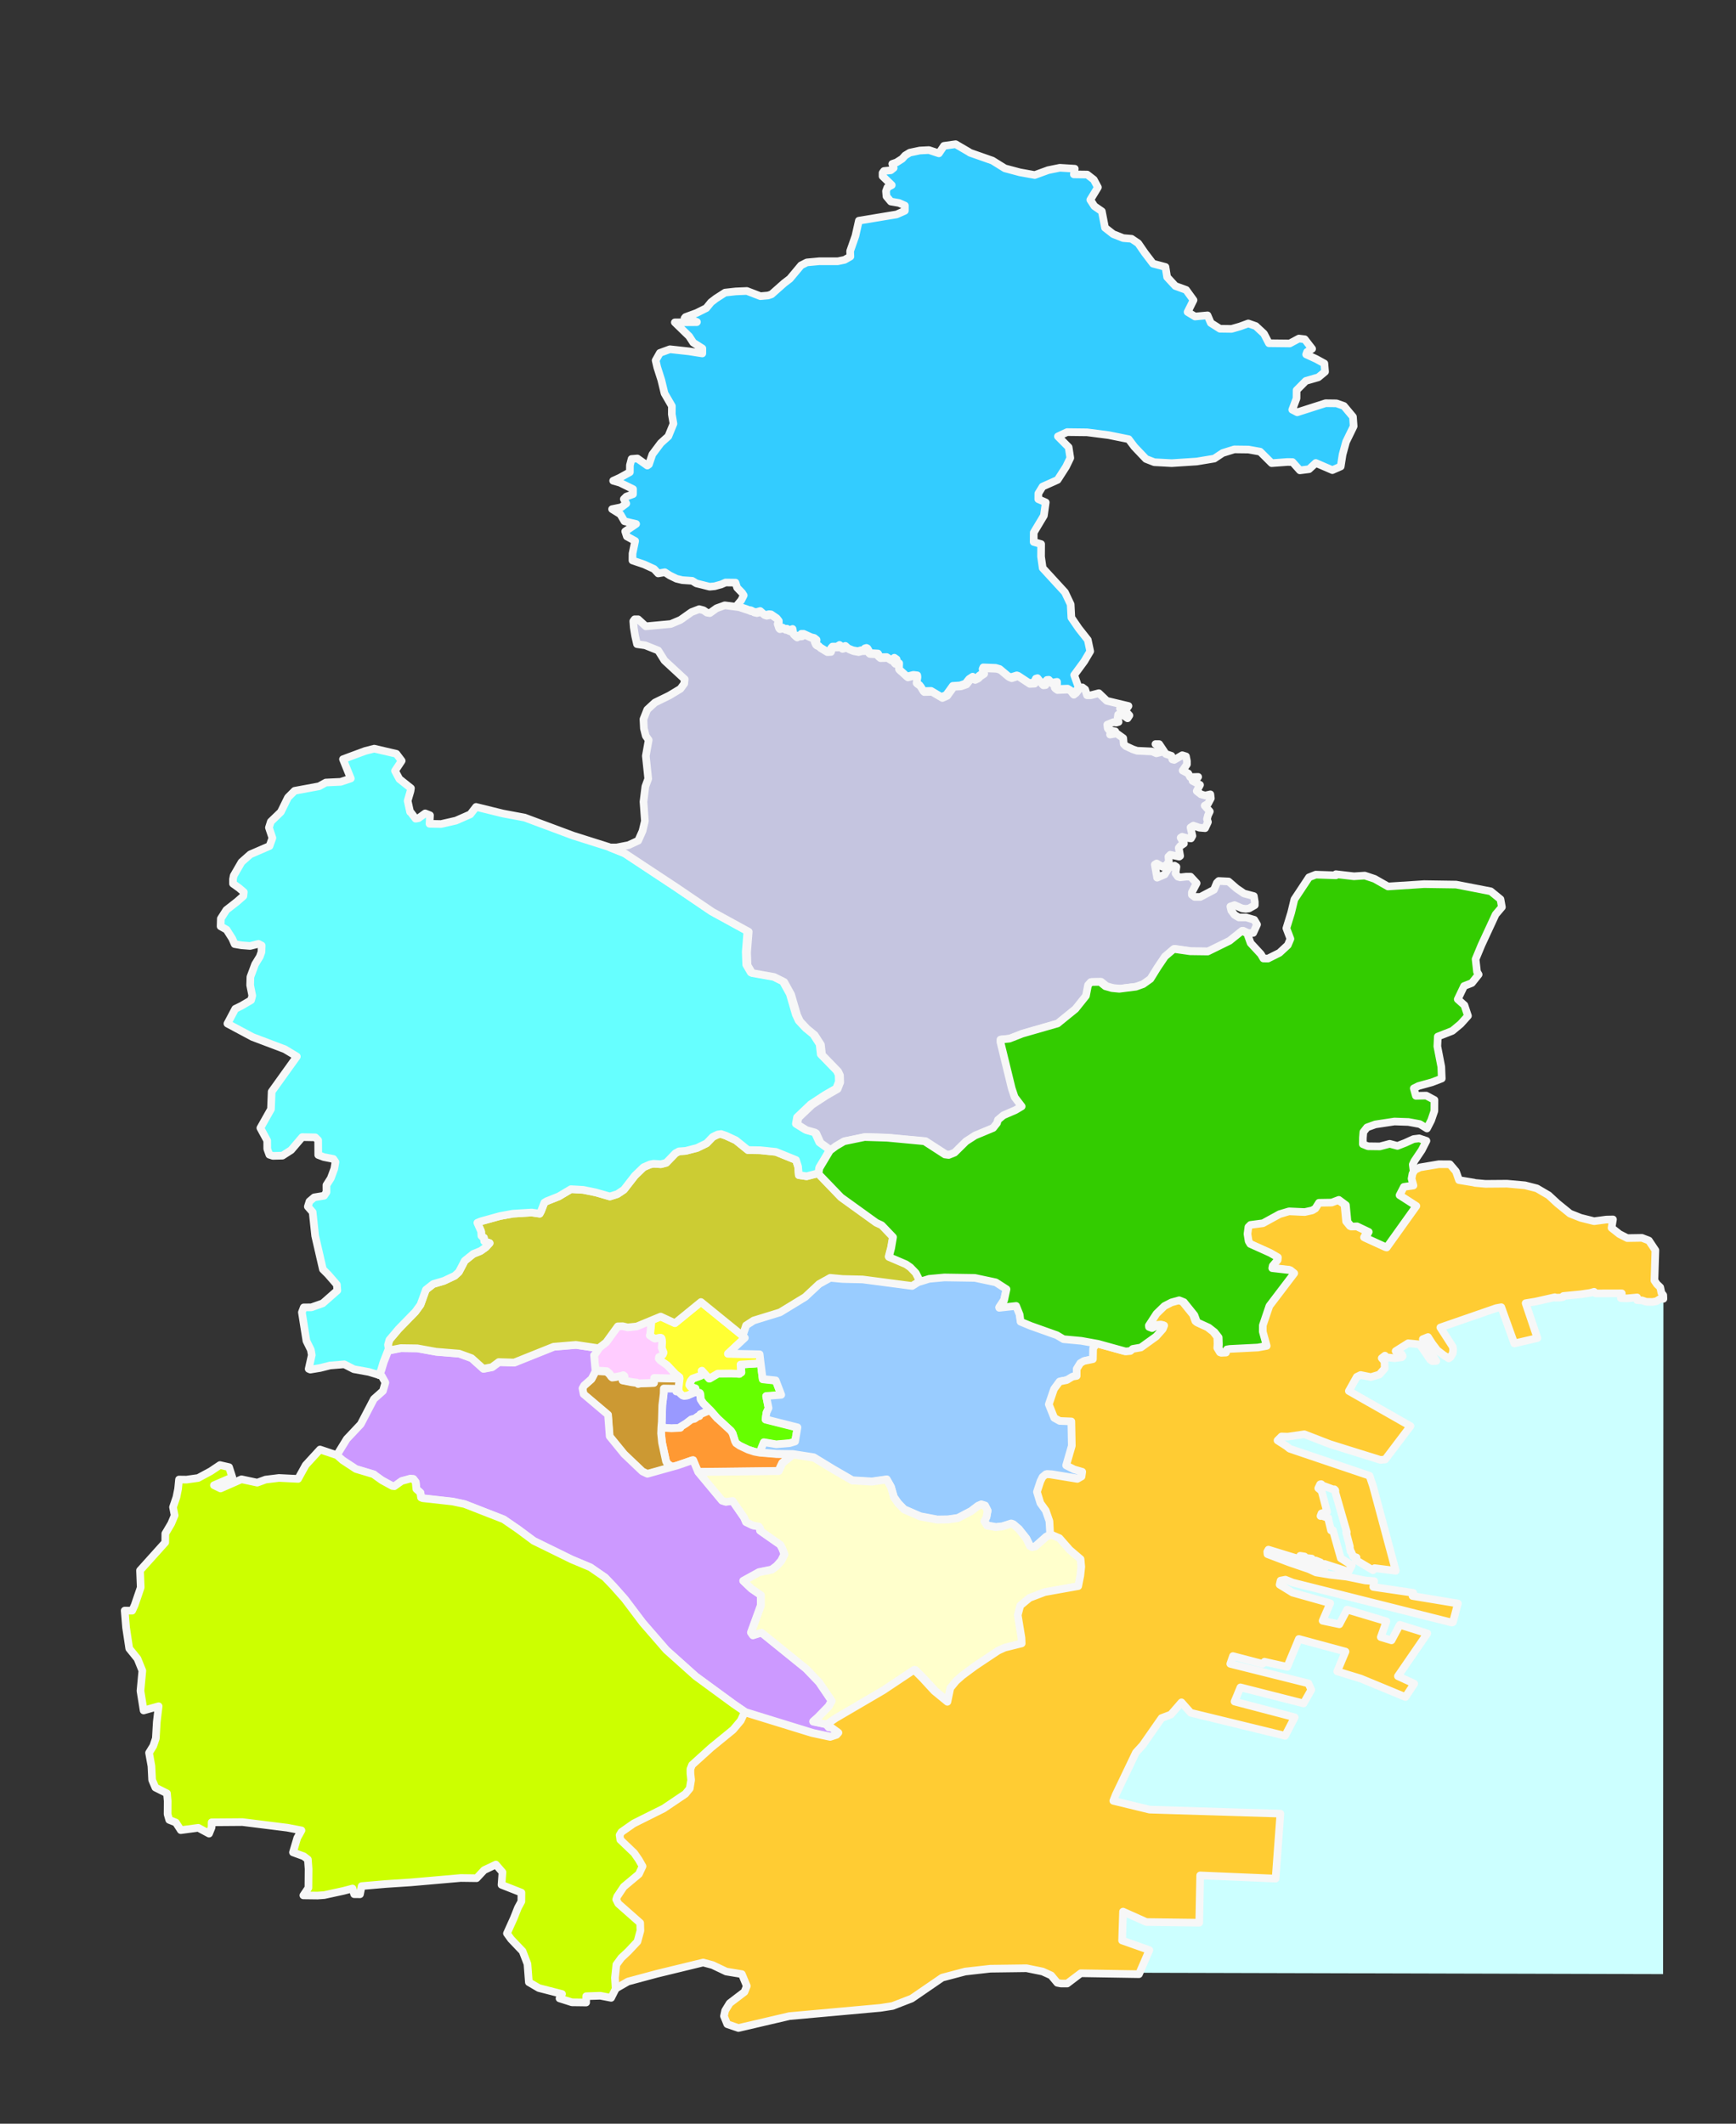
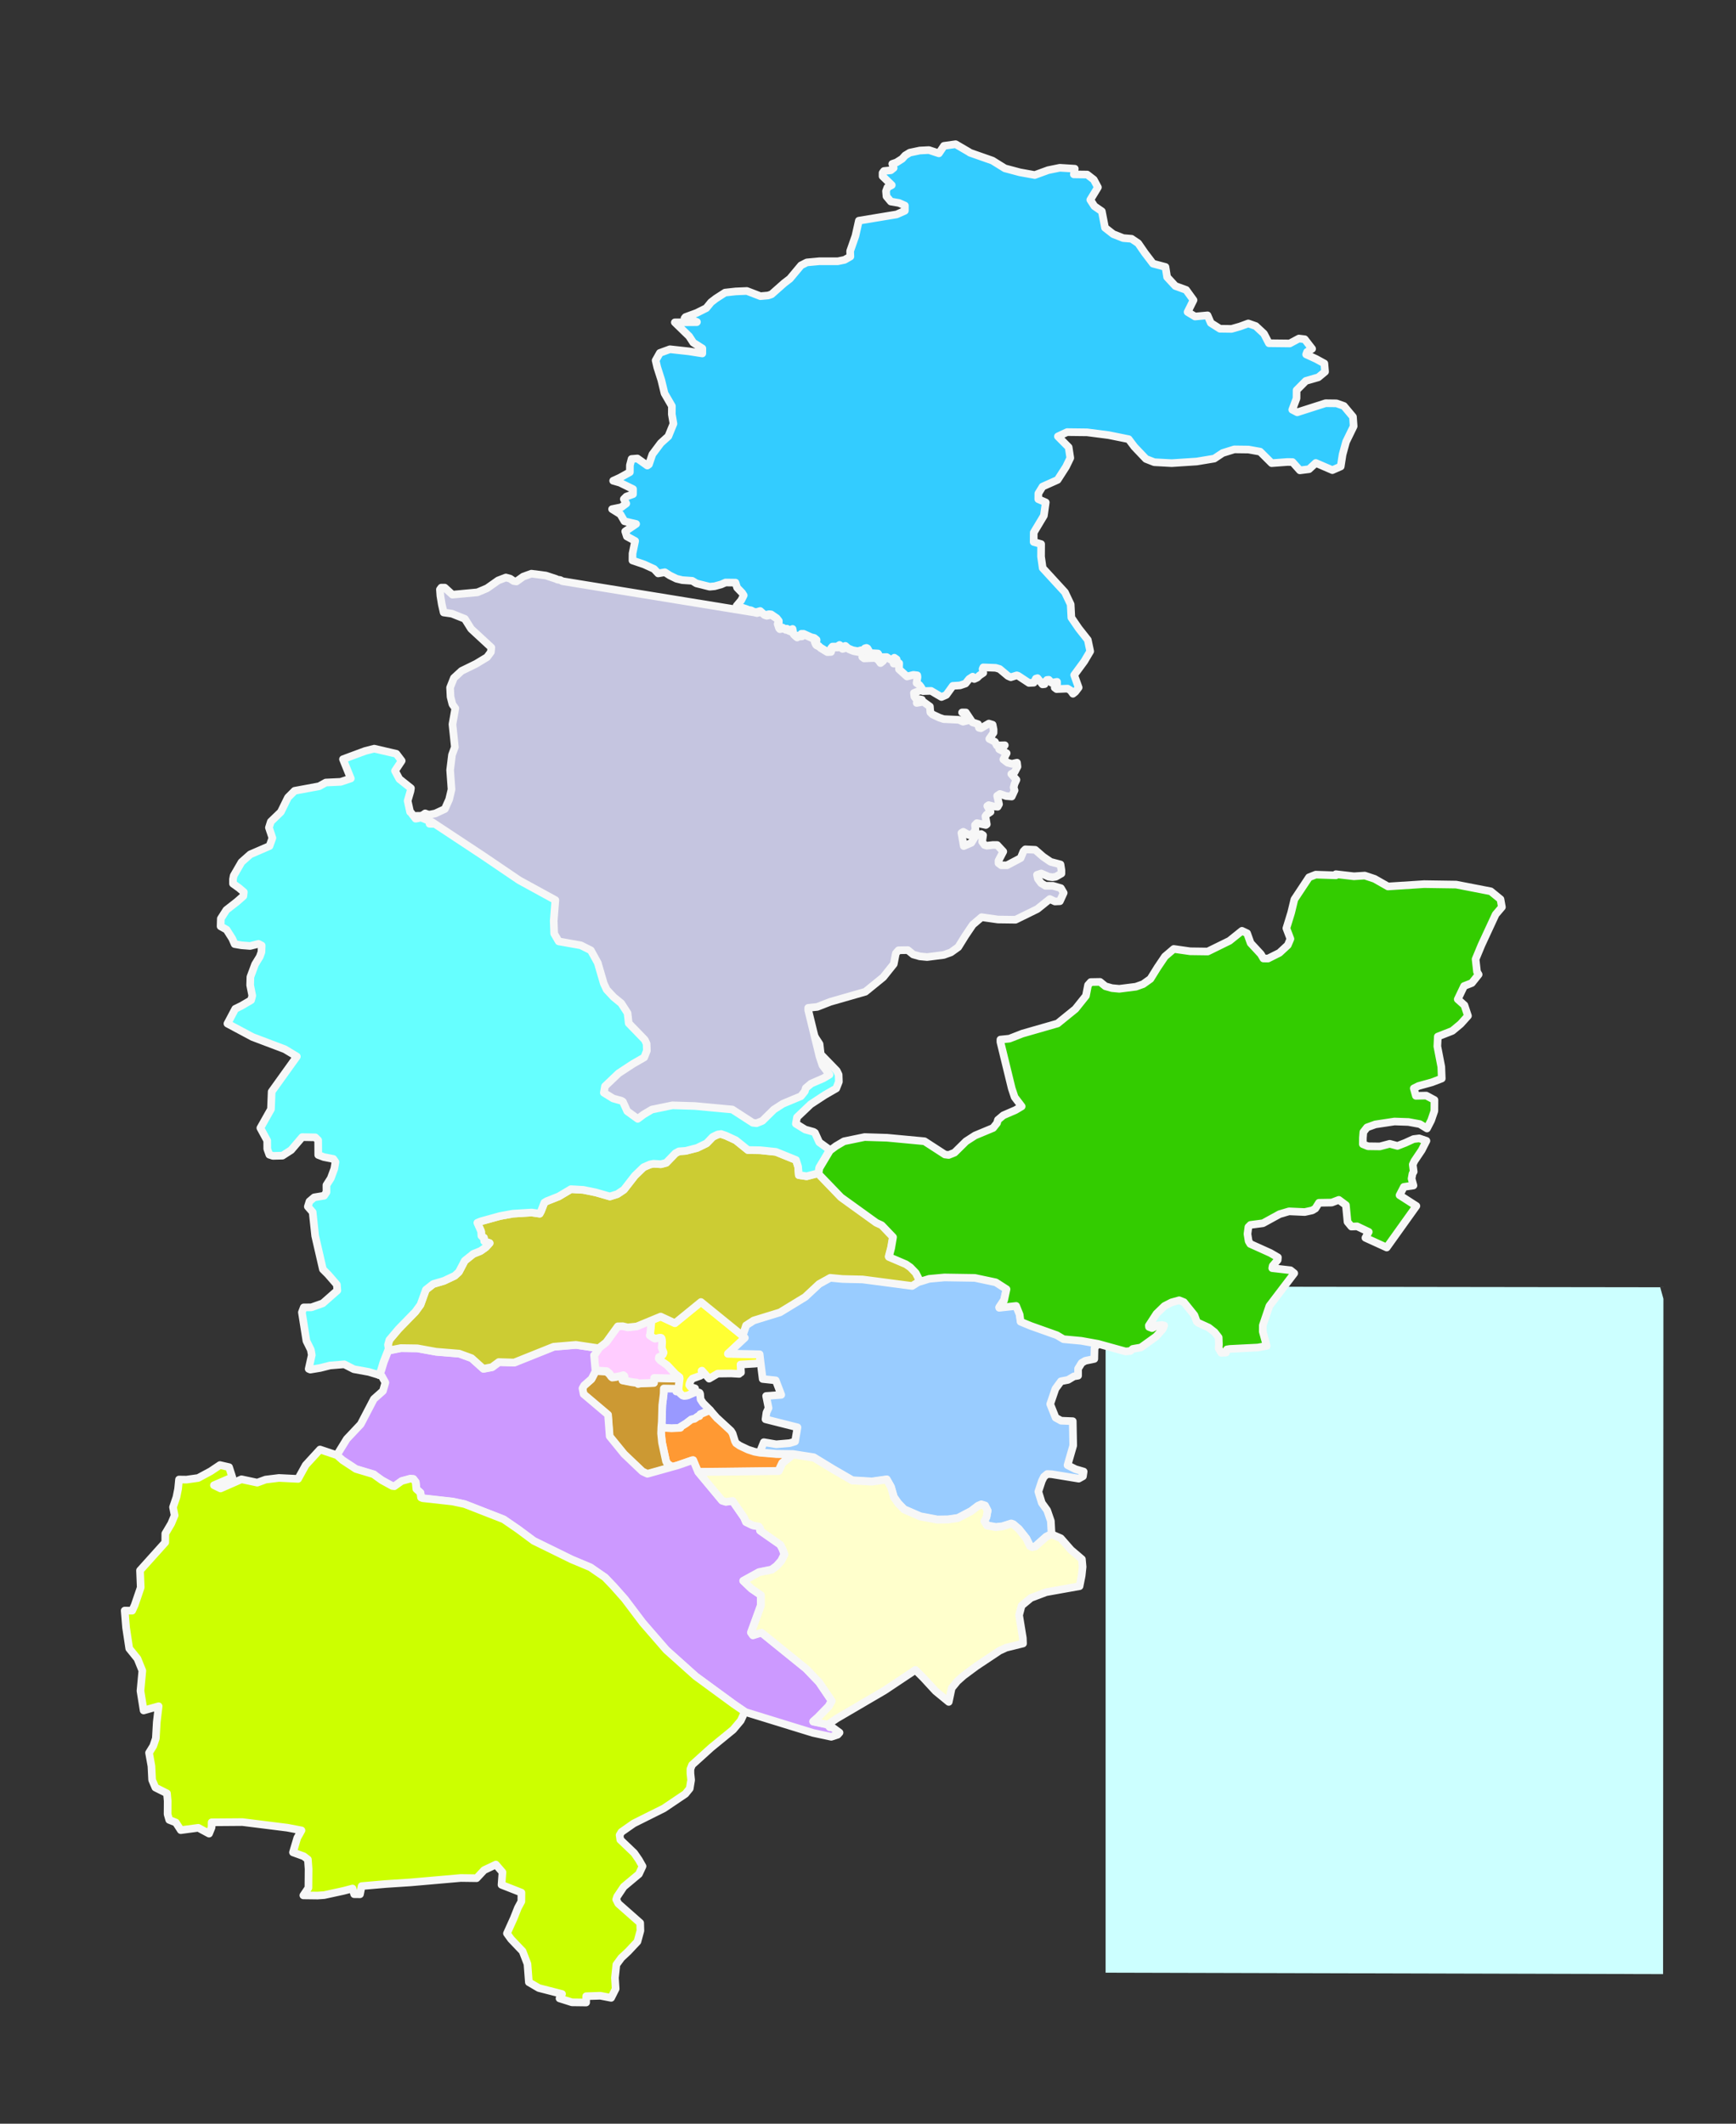
<svg xmlns="http://www.w3.org/2000/svg" xmlns:ns1="http://www.inkscape.org/namespaces/inkscape" xmlns:ns2="http://sodipodi.sourceforge.net/DTD/sodipodi-0.dtd" width="226.605mm" height="277.235mm" viewBox="0 0 226.605 277.235" version="1.1" id="svg6414" ns1:version="0.92.4 (5da689c313, 2019-01-14)" ns2:docname="Tianjin.svg">
  <rect x="0" y="0" width="226.605" height="277.235" fill="#333333" stroke="none" />
  <defs id="defs6408" />
  <ns2:namedview id="base" pagecolor="#ffffff" bordercolor="#666666" borderopacity="1.0" ns1:pageopacity="0.0" ns1:pageshadow="2" ns1:zoom="0.5" ns1:cx="417.39307" ns1:cy="338.7414" ns1:document-units="mm" ns1:current-layer="layer1" showgrid="false" fit-margin-top="0" fit-margin-left="0" fit-margin-right="0" fit-margin-bottom="0" ns1:window-width="958" ns1:window-height="1018" ns1:window-x="953" ns1:window-y="0" ns1:window-maximized="0" />
  <g ns1:label="Layer 1" ns1:groupmode="layer" id="layer1" transform="translate(4.822,-3.418)">
    <path style="opacity:1;fill:#ccffff;fill-opacity:1;stroke:none;stroke-width:0.101;stroke-miterlimit:10;stroke-dasharray:none;stroke-opacity:1" d="m 139.498,171.366 72.392,0.1 0.417,1.498 -0.042,88.162 -72.768,-0.189 z" id="rect6995" ns1:connector-curvature="0" ns2:nodetypes="cccccc" />
    <path ns1:connector-curvature="0" d="m 83.469,184.839 0.011,0.183 0.329,-0.061 0.122,0.274 0.152,0.152 0.213,0.183 0.213,0.061 0.435,-0.061 0.859,-0.381 0.335,-0.028 0.244,0.023 0.122,0.061 0.061,0.122 0.061,0.725 0.32,0.487 0.926,0.926 -1.27,0.53 -0.122,0.244 -0.183,0.029 -0.451,0.317 -0.426,0.091 -0.7,0.536 -0.731,0.445 0.03,0.091 -0.03,0.02 -1.151,0.061 -0.856,-0.061 -0.152,-0.091 -0.32,-0.061 0.061,-0.713 0.061,-2.126 0.183,-1.507 0.022,-0.697 1.337,0.026 0.274,0.183 z" stroke-miterlimit="10" id="path8930" style="fill:#9999ff;fill-opacity:1;fill-rule:evenodd;stroke:#f7f7f7;stroke-width:1;stroke-linecap:butt;stroke-linejoin:round;stroke-miterlimit:10;stroke-dasharray:none;stroke-opacity:1" />
-     <path ns1:connector-curvature="0" d="m 94.461,181.289 0.274,2.193 1.705,0.183 0.719,1.885 -1.973,0.152 0.317,1.571 -0.274,0.594 -0.122,0.874 4.172,1.054 -0.314,1.848 -0.703,0.213 -1.766,0.152 -1.614,-0.274 -0.536,1.328 -0.664,-0.122 -0.844,-0.274 -1.075,-0.509 -0.478,-0.326 -0.152,-0.274 -0.311,-1.002 -0.213,-0.338 -1.751,-1.614 -0.947,-1.078 -0.926,-0.926 -0.32,-0.487 -0.061,-0.725 -0.061,-0.122 -0.122,-0.061 -0.244,-0.023 -0.335,0.028 0.03,-0.213 0.091,-0.091 0.007,-0.244 -0.579,-0.183 -0.183,-0.244 0.03,-0.183 0.152,-0.362 0.244,-0.305 1.026,-0.365 0.213,-0.152 0.061,-0.122 -0.122,-0.372 0.061,-0.025 0.932,1.048 1.124,-0.661 1.754,-0.023 1.038,0.061 0.03,-0.152 0.213,-0.03 -0.061,-1.038 1.952,-0.122 0.655,-0.152 z" stroke-miterlimit="10" id="path8934" style="fill:#66ff00;fill-opacity:1;fill-rule:evenodd;stroke:#f7f7f7;stroke-width:1;stroke-linecap:butt;stroke-linejoin:round;stroke-miterlimit:10;stroke-dasharray:none;stroke-opacity:1" />
    <path ns1:connector-curvature="0" d="m 88.836,188.593 1.751,1.614 0.213,0.338 0.311,1.002 0.152,0.274 0.478,0.326 1.075,0.509 0.84,0.274 0.664,0.122 2.199,0.183 2.144,0.03 -1.392,1.118 -0.493,1.048 -10.492,0.122 -0.636,-1.52 -0.152,0.019 -1.906,0.661 -0.664,0.183 -0.597,-0.384 -0.213,-0.39 -0.524,-2.427 -0.122,-1.215 0.03,-0.816 0.32,0.061 0.152,0.091 0.856,0.061 1.151,-0.061 0.03,-0.02 -0.03,-0.091 0.731,-0.445 0.7,-0.536 0.426,-0.091 0.451,-0.317 0.183,-0.029 0.122,-0.244 1.27,-0.53 0.947,1.081 z" stroke-miterlimit="10" id="path8938" style="fill:#ff9933;fill-opacity:1;fill-rule:evenodd;stroke:#f7f7f7;stroke-width:1;stroke-linecap:butt;stroke-linejoin:round;stroke-miterlimit:10;stroke-dasharray:none;stroke-opacity:1" />
    <path ns1:connector-curvature="0" d="m 75.09,183.213 0.152,0.029 0.987,-0.183 0.274,-0.091 0.152,0.122 0.022,0.213 -0.244,0.326 1.242,0.244 0.569,0.061 0.152,0.061 0.061,0.091 0.317,-0.061 1.742,-0.061 0.011,-0.633 2.701,0.061 0.612,-0.152 0.061,0.152 -0.152,1.282 0.03,0.335 -0.329,0.061 -0.011,-0.183 -0.274,-0.183 -1.337,-0.026 -0.022,0.697 -0.183,1.507 -0.061,2.129 -0.061,0.713 -0.03,0.816 0.122,1.215 0.521,2.427 0.213,0.39 0.597,0.384 -3.261,0.911 -0.652,-0.308 -2.387,-2.275 -1.885,-2.314 -0.213,-2.811 -3.186,-2.695 -0.152,-0.752 0.213,-0.381 0.974,-0.856 0.512,-0.99 -0.007,-0.091 1.471,0.091 0.353,0.311 0.274,0.368 0.122,0.091 z" stroke-miterlimit="10" id="path8942" style="fill:#cc9933;fill-opacity:1;fill-rule:evenodd;stroke:#f7f7f7;stroke-width:1;stroke-linecap:butt;stroke-linejoin:round;stroke-miterlimit:10;stroke-dasharray:none;stroke-opacity:1" />
    <path ns1:connector-curvature="0" d="m 86.687,173.364 5.43,4.411 0.274,0.32 -2.199,2.059 4.13,0.091 0.122,1.032 -0.652,0.152 -1.952,0.122 0.061,1.038 -0.213,0.03 -0.03,0.152 -1.038,-0.061 -1.754,0.023 -1.124,0.661 -0.932,-1.048 -0.061,0.025 0.122,0.371 -0.061,0.122 -0.213,0.152 -1.026,0.365 -0.244,0.305 -0.152,0.365 -0.03,0.183 0.183,0.244 0.579,0.183 -0.007,0.244 -0.091,0.091 -0.03,0.213 -0.859,0.378 -0.435,0.061 -0.213,-0.061 -0.213,-0.183 -0.152,-0.152 -0.122,-0.274 -0.03,-0.335 0.152,-1.282 -0.061,-0.152 -0.533,-0.42 -1.081,-1.142 -0.883,-0.618 -0.213,-0.244 0.03,-0.213 0.326,-0.152 0.183,-0.183 0.091,-0.244 -0.244,-0.615 0.061,-0.777 -0.061,-0.429 -0.061,-0.091 -0.152,-0.021 -0.673,0.122 -0.183,-0.091 -0.499,-0.341 0.061,-0.122 0.183,-1.861 1.2,-0.496 1.864,0.868 3.393,-2.768 z" stroke-miterlimit="10" id="path8946" style="fill:#ffff33;fill-opacity:1;fill-rule:evenodd;stroke:#f7f7f7;stroke-width:1;stroke-linecap:butt;stroke-linejoin:round;stroke-miterlimit:10;stroke-dasharray:none;stroke-opacity:1" />
    <path ns1:connector-curvature="0" d="m 80.23,175.76 -0.183,1.864 -0.061,0.122 0.499,0.341 0.183,0.091 0.673,-0.122 0.152,0.02 0.061,0.091 0.061,0.429 -0.061,0.777 0.244,0.615 -0.091,0.244 -0.183,0.183 -0.326,0.152 -0.03,0.213 0.213,0.244 0.883,0.618 1.081,1.142 0.533,0.42 -0.612,0.152 -2.701,-0.061 -0.011,0.633 -1.742,0.061 -0.317,0.061 -0.061,-0.091 -0.152,-0.061 -0.569,-0.061 -1.242,-0.244 0.244,-0.326 -0.021,-0.213 -0.152,-0.122 -0.274,0.091 -0.987,0.183 -0.152,-0.029 -0.122,-0.091 -0.274,-0.368 -0.353,-0.311 -1.471,-0.091 -0.183,-2.01 0.612,-0.932 0.984,-0.767 1.516,-2.092 0.655,-0.015 0.621,0.152 1.203,-0.122 1.922,-0.795 z" stroke-miterlimit="10" id="path8950" style="fill:#ffccff;fill-opacity:1;fill-rule:evenodd;stroke:#f7f7f7;stroke-width:1;stroke-linecap:butt;stroke-linejoin:round;stroke-miterlimit:10;stroke-dasharray:none;stroke-opacity:1" />
    <path ns1:connector-curvature="0" d="m 125.159,170.725 1.404,0.901 -0.32,1.471 -0.633,0.953 2.211,-0.244 0.457,1.136 0.122,0.926 1.331,0.548 3.399,1.209 0.874,0.521 2.314,0.213 2.189,0.393 -0.457,0.655 -0.03,1.41 -1.182,0.244 -0.466,0.274 -0.466,0.752 -0.003,0.917 -0.548,0.091 -0.758,0.457 -0.932,0.183 -0.719,0.981 -0.682,1.998 0.71,1.772 0.716,0.396 1.516,0.061 0.061,3.181 -0.74,2.561 1.035,0.524 1.066,0.311 -0.091,0.618 -0.548,0.308 -3.531,-0.579 -0.579,-0.026 -0.429,0.356 -0.274,0.545 -0.46,1.398 0.451,1.471 0.697,0.965 0.484,1.401 0.091,1.687 -0.691,0.341 -1.422,1.261 -0.423,0.091 -0.274,-0.152 -0.472,-0.965 -0.981,-1.239 -0.731,-0.621 -0.274,-0.091 -1.145,0.368 -0.859,0.091 -1.142,-0.213 -0.35,-0.569 0.274,-0.521 0.152,-0.84 -0.335,-0.661 -0.493,-0.152 -0.426,0.183 -0.923,0.7 -1.702,0.889 -1.273,0.183 -1.413,0.022 -2.22,-0.417 -2.116,-0.92 -0.773,-0.801 -0.56,-0.801 -0.381,-1.325 -0.554,-0.978 -1.94,0.274 -2.543,-0.152 -2.573,-1.489 -2.479,-1.513 -2.707,-0.42 -2.144,-0.03 -2.199,-0.183 0.536,-1.328 1.614,0.274 1.763,-0.152 0.703,-0.213 0.314,-1.848 -4.172,-1.054 0.122,-0.874 0.274,-0.594 -0.317,-1.571 1.973,-0.152 -0.719,-1.885 -1.705,-0.183 -0.274,-2.193 -0.122,-1.032 -4.131,-0.091 2.199,-2.059 -0.274,-0.32 0.454,-1.352 0.993,-0.646 3.438,-1.06 3.283,-2.004 1.824,-1.702 1.45,-0.804 1.617,0.152 2.61,0.061 6.463,0.847 1.035,-0.646 1.169,-0.365 2.001,-0.183 3.965,0.061 2.735,0.579 z" stroke-miterlimit="10" id="path8954" style="fill:#99ccff;fill-opacity:1;fill-rule:evenodd;stroke:#f7f7f7;stroke-width:1;stroke-linecap:butt;stroke-linejoin:round;stroke-miterlimit:10;stroke-dasharray:none;stroke-opacity:1" />
    <path ns1:connector-curvature="0" d="m 72.72,180.329 0.183,2.01 0.007,0.091 -0.512,0.99 -0.974,0.856 -0.213,0.381 0.152,0.752 3.186,2.695 0.213,2.811 1.885,2.314 2.387,2.275 0.652,0.308 3.261,-0.911 0.664,-0.183 1.906,-0.661 0.152,-0.019 0.636,1.52 3.114,3.743 0.484,0.152 0.877,-0.122 1.513,2.189 0.244,0.579 0.877,0.423 0.786,0.152 0.183,0.274 v 0.274 l 2.628,1.836 0.305,0.588 0.244,0.661 -0.423,0.847 -0.603,0.682 -0.633,0.472 -1.666,0.338 -2.052,1.13 1.057,1.011 1.239,0.85 0.002,1.343 -1.288,3.545 0.244,0.353 1.115,-0.353 5.825,4.713 1.69,1.757 1.657,2.451 -0.393,0.706 -1.386,1.425 -0.633,0.566 1.876,0.39 0.305,0.375 h 0.326 l 0.944,0.691 -0.244,0.274 -0.834,0.274 -2.384,-0.509 -8.871,-2.735 -1.489,-1.02 -4.942,-3.619 -3.826,-3.428 -3.083,-3.55 -2.348,-3.111 -1.443,-1.629 -1.13,-1.182 -1.912,-1.319 -2.436,-1.02 -4.954,-2.43 -2.046,-1.52 -1.885,-1.294 -5.087,-1.985 -1.565,-0.335 -3.911,-0.432 -0.213,-0.091 -0.091,-0.643 -0.524,-0.472 -0.091,-0.914 -0.308,-0.405 -0.39,-0.03 -1.127,0.308 -0.95,0.679 -0.274,-0.03 -1.349,-0.74 -1.102,-0.786 -2.351,-0.703 -1.742,-1.145 -0.731,-0.649 1.309,-2.129 1.827,-1.94 1.714,-3.286 1.185,-1.054 0.317,-1.093 -0.49,-0.883 -0.329,-0.091 0.274,-0.582 0.335,-1.108 0.588,-1.495 1.672,-0.329 2.15,0.03 2.464,0.448 3.003,0.244 1.614,0.588 1.544,1.389 1.121,-0.213 0.892,-0.664 2.016,0.061 5.146,-2.062 2.911,-0.244 2.969,0.442 -0.612,0.932 z" stroke-miterlimit="10" id="path8958" style="fill:#cc99ff;fill-opacity:1;fill-rule:evenodd;stroke:#f7f7f7;stroke-width:1;stroke-linecap:butt;stroke-linejoin:round;stroke-miterlimit:10;stroke-dasharray:none;stroke-opacity:1" />
    <path ns1:connector-curvature="0" d="m 106.44,196.694 2.543,0.152 1.94,-0.274 0.554,0.977 0.381,1.325 0.56,0.801 0.773,0.801 2.116,0.92 2.22,0.417 1.413,-0.023 1.273,-0.183 1.702,-0.889 0.923,-0.7 0.426,-0.183 0.493,0.152 0.335,0.661 -0.152,0.84 -0.274,0.518 0.35,0.569 1.142,0.213 0.859,-0.091 1.145,-0.368 0.274,0.091 0.731,0.621 0.981,1.239 0.472,0.965 0.274,0.152 0.423,-0.091 1.422,-1.261 0.691,-0.341 1.215,0.524 1.334,1.523 1.422,1.212 0.091,1.005 -0.122,1.142 -0.274,1.376 -4.37,0.783 -1.979,0.749 -1.218,1.011 -0.326,1.239 0.484,2.975 0.03,0.725 -2.22,0.551 -0.853,0.393 -3.027,2.019 -1.666,1.236 -0.813,0.725 -0.737,0.904 -0.381,1.797 -1.721,-1.413 -1.577,-1.714 -1.051,-1.051 -4.022,2.68 -6.23,3.648 -1.2,0.819 -1.876,-0.39 0.633,-0.566 1.386,-1.425 0.393,-0.706 -1.657,-2.451 -1.69,-1.757 -5.825,-4.713 -1.115,0.353 -0.244,-0.353 1.288,-3.545 -0.002,-1.343 -1.236,-0.85 -1.057,-1.011 2.052,-1.13 1.666,-0.338 0.633,-0.472 0.603,-0.682 0.423,-0.847 -0.244,-0.661 -0.305,-0.588 -2.628,-1.836 v -0.274 l -0.183,-0.274 -0.786,-0.152 -0.877,-0.423 -0.244,-0.579 -1.513,-2.189 -0.877,0.122 -0.484,-0.152 -3.114,-3.742 10.492,-0.122 0.493,-1.048 1.392,-1.118 2.707,0.423 2.479,1.51 2.573,1.489 z" stroke-miterlimit="10" id="path8962" style="fill:#ffffcc;fill-opacity:1;fill-rule:evenodd;stroke:#f7f7f7;stroke-width:1;stroke-linecap:butt;stroke-linejoin:round;stroke-miterlimit:10;stroke-dasharray:none;stroke-opacity:1" />
    <path ns1:connector-curvature="0" d="m 99.084,154.855 0.274,0.865 0.091,1.105 1.023,0.152 1.523,-0.396 2.945,3.061 4.597,3.313 0.713,0.329 1.483,1.553 -0.244,1.431 -0.305,1.157 2.235,0.956 0.572,0.396 0.71,0.737 0.573,1.13 -1.035,0.646 -6.463,-0.847 -2.61,-0.061 -1.617,-0.152 -1.45,0.804 -1.824,1.702 -3.283,2.004 -3.439,1.06 -0.993,0.646 -0.454,1.352 -5.43,-4.411 -3.393,2.768 -1.864,-0.868 -1.2,0.496 -1.922,0.795 -1.2,0.122 -0.621,-0.152 -0.655,0.015 -1.516,2.092 -0.984,0.767 -2.969,-0.442 -2.911,0.244 -5.146,2.062 -2.016,-0.061 -0.892,0.664 -1.118,0.213 -1.544,-1.389 -1.614,-0.591 -3.003,-0.244 -2.464,-0.448 -2.15,-0.03 -1.672,0.329 0.091,-0.213 -0.091,-0.53 0.183,-0.649 1.197,-1.422 2.186,-2.241 0.676,-0.929 0.703,-1.949 0.956,-0.749 1.401,-0.417 1.404,-0.661 0.542,-0.496 0.77,-1.468 1.111,-0.892 0.959,-0.387 0.679,-0.481 0.499,-0.545 -0.713,-0.244 -0.03,-0.457 -0.152,-0.061 -0.183,-0.183 -0.03,-0.576 -0.499,-1.13 0.432,-0.183 2.537,-0.7 1.672,-0.305 2.448,-0.152 1.054,0.152 0.183,-0.344 0.432,-1.105 0.311,-0.183 1.577,-0.627 1.577,-0.941 1.611,0.091 1.644,0.335 1.83,0.527 0.971,-0.305 0.865,-0.579 1.422,-1.83 1.145,-1.105 0.834,-0.362 0.466,-0.091 0.959,0.061 0.694,-0.183 1.209,-1.252 0.463,-0.244 0.868,-0.061 1.489,-0.384 1.239,-0.603 0.807,-0.84 0.652,-0.311 0.435,-0.061 0.621,0.213 1.303,0.603 1.58,1.276 1.614,0.025 2.046,0.213 2.616,1.063 z" stroke-miterlimit="10" id="path8966" style="fill:#cccc33;fill-opacity:1;fill-rule:evenodd;stroke:#f7f7f7;stroke-width:1;stroke-linecap:butt;stroke-linejoin:round;stroke-miterlimit:10;stroke-dasharray:none;stroke-opacity:1" />
    <path ns1:connector-curvature="0" d="m 48.798,109.469 0.63,0.822 0.378,-0.061 0.874,-0.63 0.627,0.244 -0.061,1.115 1.504,0.03 1.94,-0.442 1.879,-0.825 0.749,-0.968 3.514,0.865 2.823,0.527 6.339,2.363 4.62,1.459 2.007,0.801 6.623,4.377 4.763,3.231 4.728,2.591 -0.213,2.71 0.061,1.669 0.594,1.017 2.878,0.509 1.312,0.655 0.907,1.644 0.783,2.686 0.375,0.798 0.904,0.968 1.002,0.822 0.822,1.27 0.152,1.331 2.092,2.156 0.244,0.509 0.03,0.92 -0.341,0.871 -1.501,0.865 -1.842,1.209 -1.778,1.693 -0.152,0.847 1.218,0.752 1.093,0.305 0.183,0.122 0.56,1.236 1.373,0.993 -1.376,2.302 -0.122,0.746 -1.523,0.396 -1.023,-0.152 -0.091,-1.105 -0.274,-0.865 -2.616,-1.063 -2.046,-0.213 -1.614,-0.025 -1.58,-1.276 -1.303,-0.603 -0.621,-0.213 -0.435,0.061 -0.652,0.314 -0.807,0.84 -1.239,0.603 -1.489,0.384 -0.868,0.061 -0.463,0.244 -1.209,1.252 -0.694,0.183 -0.959,-0.061 -0.466,0.091 -0.834,0.362 -1.145,1.105 -1.422,1.83 -0.865,0.579 -0.971,0.305 -1.83,-0.527 -1.641,-0.335 -1.611,-0.091 -1.577,0.941 -1.577,0.627 -0.311,0.183 -0.429,1.105 -0.183,0.344 -1.054,-0.152 -2.445,0.152 -1.672,0.305 -2.537,0.7 -0.432,0.183 0.499,1.13 0.03,0.576 0.183,0.183 0.152,0.061 0.03,0.457 0.713,0.244 -0.499,0.545 -0.679,0.481 -0.959,0.387 -1.111,0.892 -0.77,1.468 -0.542,0.496 -1.404,0.661 -1.401,0.414 -0.956,0.749 -0.703,1.949 -0.676,0.929 -2.186,2.241 -1.2,1.422 -0.183,0.649 0.091,0.53 -0.091,0.213 -0.588,1.498 -0.335,1.108 -0.274,0.582 -1.3,-0.393 -1.964,-0.356 -1.242,-0.639 -1.858,0.152 -1.288,0.326 -1.288,0.213 -0.213,-0.091 0.402,-1.809 -0.122,-0.682 -0.576,-1.163 -0.591,-3.733 0.244,-0.646 0.981,-0.002 1.495,-0.527 1.906,-1.675 -0.061,-0.761 -1.145,-1.322 -0.679,-0.682 -1.008,-4.374 -0.329,-3.091 -0.627,-0.722 0.213,-0.682 0.618,-0.524 1.291,-0.213 0.311,-0.466 -0.006,-0.923 0.566,-0.886 0.46,-1.245 0.152,-0.883 -0.274,-0.399 -1.245,-0.244 -0.728,-0.274 -0.01,-1.928 -0.378,-0.372 -1.708,-0.03 -1.44,1.69 -1.136,0.728 -1.242,0.03 -0.469,-0.152 -0.274,-0.761 -0.006,-1.084 -0.892,-1.644 1.383,-2.454 0.091,-2.29 3.289,-4.588 -1.571,-0.947 -4.211,-1.593 -3.28,-1.754 1.023,-1.931 0.828,-0.405 1.239,-0.728 0.152,-0.582 -0.274,-1.364 0.03,-1.084 0.612,-1.647 0.618,-1.008 0.213,-0.603 0.03,-0.844 -0.417,-0.213 -1.087,0.274 -1.142,-0.091 -0.883,-0.152 -0.317,-0.722 -0.734,-1.16 -0.783,-0.439 0.03,-1.005 0.719,-1.127 1.395,-1.09 0.825,-0.725 0.061,-0.524 -0.63,-0.536 -0.783,-0.56 -0.003,-0.563 0.091,-0.481 1.026,-1.772 1.136,-1.008 2.518,-1.09 0.375,-1.054 -0.451,-1.352 0.244,-0.777 1.309,-1.264 0.929,-1.891 0.874,-0.874 3.193,-0.591 0.877,-0.487 1.943,-0.091 1.316,-0.439 -1.02,-2.515 0.907,-0.338 1.976,-0.734 1.191,-0.305 2.893,0.67 0.694,0.917 -0.871,1.309 0.569,1.063 1.51,1.206 -0.061,0.387 -0.368,1.258 0.32,1.453 z" stroke-miterlimit="10" id="path8970" style="fill:#66ffff;fill-opacity:1;fill-rule:evenodd;stroke:#f7f7f7;stroke-width:1;stroke-linecap:butt;stroke-linejoin:round;stroke-miterlimit:10;stroke-dasharray:none;stroke-opacity:1" />
-     <path ns1:connector-curvature="0" d="m 93.612,83.365 0.381,0.091 0.536,-0.152 0.46,0.411 0.274,0.091 0.42,-0.091 0.274,0.03 0.725,0.499 0.274,0.353 v 0.213 l -0.152,0.183 0.183,0.56 0.457,-0.091 0.305,0.183 0.274,-0.029 0.061,0.122 0.274,0.122 0.152,-0.122 0.244,-0.091 0.122,0.67 0.359,0.323 0.122,-0.122 0.509,-0.022 0.03,-0.213 h 0.305 l 0.993,0.448 0.387,0.091 0.305,0.244 v 0.122 l -0.244,0.152 0.152,0.344 0.39,0.183 0.122,0.152 0.868,0.53 0.478,-0.022 0.122,-0.368 0.183,-0.213 0.597,3.1e-4 0.329,-0.213 0.091,0.061 0.061,0.244 0.122,0.091 0.244,-0.061 0.091,-0.152 0.152,-0.061 0.359,0.323 0.597,0.244 0.658,0.122 0.448,-0.122 h 0.329 l 0.152,-0.244 0.213,-0.061 0.122,0.061 0.152,0.244 -8.9e-4,0.305 0.061,0.061 1.166,0.061 0.061,0.091 -0.03,0.244 0.183,0.152 0.929,-0.022 0.539,0.347 0.274,0.061 0.183,-0.323 0.305,0.213 -0.274,0.484 0.609,0.025 -0.03,0.783 1.044,0.947 0.837,-0.213 0.505,0.061 0.03,0.244 -0.122,0.761 0.359,0.244 0.213,0.274 0.32,0.539 1.005,-0.028 1.352,0.801 0.627,-0.274 0.853,-1.182 0.95,-0.061 0.71,-0.244 0.466,-0.591 0.466,-0.305 0.061,0.244 0.152,0.061 0.39,-0.183 0.274,-0.274 0.509,-0.344 -0.091,-0.505 0.091,-0.213 1.614,0.061 0.518,0.152 1.105,0.926 0.359,0.152 0.777,-0.244 0.183,0.061 1.401,0.926 0.63,-0.03 0.274,-0.53 0.213,-0.061 0.655,0.81 0.274,-0.03 0.091,-0.305 0.213,-0.244 0.244,-0.023 0.356,0.393 0.719,-0.122 v 0.305 l -0.274,0.213 -0.03,0.244 0.244,0.183 1.437,-0.061 0.393,0.244 0.308,0.429 0.308,-0.244 0.432,-0.569 0.368,-0.152 0.368,0.274 0.244,0.761 0.49,6e-4 1.048,-0.274 1.044,0.999 2.826,0.673 -0.122,0.183 -0.984,0.152 0.984,0.621 0.244,0.274 -0.244,0.378 -0.676,-0.475 -0.554,-0.001 -0.061,0.426 0.122,0.521 -0.308,0.091 -0.368,-0.061 -0.801,0.329 0.061,0.475 0.183,0.244 0.798,0.152 -0.679,0.426 0.862,-0.152 0.859,0.618 0.061,0.758 0.274,0.274 0.92,0.429 0.551,0.183 1.967,0.091 0.551,0.244 0.615,-0.152 -0.061,-0.381 -0.365,-0.429 -0.308,-0.244 0.49,0.002 0.856,1.282 0.737,0.244 0.122,0.475 0.244,0.061 1.048,-0.612 0.49,0.152 0.122,0.618 -0.003,0.426 -0.557,0.804 0.737,0.384 0.244,0.475 1.044,-0.03 -0.183,0.244 -0.554,0.274 0.981,0.527 -0.432,0.804 0.551,0.429 0.551,0.152 0.679,-0.152 0.061,0.521 -0.372,0.71 -0.432,0.244 0.67,0.761 -0.244,0.521 -0.122,0.475 0.122,0.381 -0.372,0.804 -0.737,-0.061 -0.795,-0.274 -0.368,0.244 0.244,1.093 -0.183,0.332 -0.612,-0.061 -0.554,-0.152 -0.183,0.122 0.426,0.761 -0.493,0.332 -0.183,0.244 0.183,1.044 -0.122,0.091 -1.166,-0.244 -0.244,0.244 0.061,0.664 -0.368,0.472 -0.493,0.183 -0.734,-0.429 -0.244,0.152 0.305,1.708 0.984,-0.423 0.557,-0.901 0.737,-0.244 0.244,0.152 -0.122,0.853 0.305,0.426 0.305,0.091 0.801,-0.091 0.551,0.002 0.795,0.856 -0.621,1.185 v 0.332 l 0.365,0.274 0.737,0.003 1.784,-0.941 0.372,-0.898 0.244,-0.244 1.288,0.061 1.038,0.904 0.978,0.667 1.285,0.338 0.122,0.758 -8.9e-4,0.426 -0.74,0.423 -0.429,0.061 -0.49,-0.061 -0.978,-0.432 -0.554,0.183 0.122,0.521 0.426,0.572 0.551,0.335 0.984,0.004 1.038,0.305 0.365,0.618 -0.499,1.09 -0.643,0.03 -0.673,-0.314 -1.629,1.306 -2.844,1.395 -2.293,-0.03 -2.135,-0.305 -1.154,0.984 -0.962,1.425 -0.932,1.501 -0.959,0.685 -0.938,0.335 -2.168,0.274 -0.956,-0.091 -0.859,-0.244 -0.697,-0.569 -1.212,0.02 -0.353,0.393 -0.274,1.404 -1.376,1.721 -2.33,1.894 -4.59,1.319 -1.69,0.661 -1.178,0.122 -8.9e-4,0.305 1.48,6.07 0.378,1.136 0.92,1.209 -0.807,0.481 -1.59,0.688 -0.703,0.591 -0.122,0.42 -0.509,0.639 -2.357,0.981 -1.178,0.761 -1.498,1.477 -0.764,0.305 -0.493,-0.061 -2.668,-1.73 -4.882,-0.454 -2.933,-0.091 -2.686,0.554 -1.06,0.627 -0.78,0.582 -1.373,-0.993 -0.56,-1.236 -0.183,-0.122 -1.093,-0.305 -1.218,-0.752 0.152,-0.847 1.778,-1.693 1.842,-1.209 1.501,-0.865 0.341,-0.871 -0.03,-0.92 -0.244,-0.509 -2.092,-2.156 -0.152,-1.331 -0.822,-1.27 -1.002,-0.822 -0.904,-0.968 -0.375,-0.798 -0.783,-2.686 -0.907,-1.644 -1.312,-0.655 -2.878,-0.509 -0.594,-1.017 -0.061,-1.669 0.213,-2.71 -4.728,-2.588 -4.763,-3.232 -6.623,-4.377 -2.007,-0.801 0.877,-8.9e-4 1.565,-0.305 1.252,-0.582 0.563,-1.258 0.311,-1.306 -0.183,-2.518 0.244,-1.985 0.375,-1.017 -0.314,-2.978 0.372,-2.08 -0.378,-0.533 -0.244,-0.968 -0.061,-1.209 0.499,-1.258 1.002,-0.92 1.882,-0.92 1.443,-0.871 0.499,-0.676 0.061,-0.582 -2.64,-2.442 -0.819,-1.306 -1.696,-0.676 -1.069,-0.152 -0.244,-1.066 -0.183,-1.115 -0.061,-0.822 0.183,-0.244 h 0.442 l 1.008,0.92 3.267,-0.305 1.258,-0.533 1.443,-1.017 1.005,-0.387 0.566,0.152 0.439,0.305 0.378,0.061 0.88,-0.63 1.069,-0.387 1.885,0.244 1.322,0.435 0.183,0.091 0.384,0.061 0.274,0.152 z" stroke-miterlimit="10" id="path8974" style="fill:#c5c5e0;fill-opacity:1;fill-rule:evenodd;stroke:#f7f7f7;stroke-width:1;stroke-linecap:butt;stroke-linejoin:round;stroke-miterlimit:10;stroke-dasharray:none;stroke-opacity:1" />
-     <path ns1:connector-curvature="0" d="m 187.715,157.841 1.37,0.122 2.805,-0.022 2.351,0.213 1.55,0.399 1.541,0.904 1.142,1.057 1.638,1.331 1.398,0.554 1.748,0.439 1.602,-0.213 0.862,-0.019 -0.183,1.102 1.023,0.81 1.026,0.524 1.918,-0.03 0.91,0.353 0.844,1.264 -0.122,3.952 0.314,0.466 0.439,0.42 0.152,0.722 0.244,0.305 0.022,0.472 -0.435,0.018 -0.481,0.305 -0.515,0.091 -0.828,-0.022 -0.533,-0.183 -0.639,-0.03 v -0.356 l -1.309,0.122 -0.816,-0.03 0.122,-0.627 -3.403,0.01 -0.213,-0.213 -0.524,0.152 -1.288,0.183 -2.199,0.213 -0.061,0.152 -0.439,0.061 -0.545,0.011 -0.061,-0.061 -2.518,0.566 -1.3,0.213 1.538,4.555 -3.015,0.7 -1.699,-4.73 -0.67,0.122 -7.288,2.524 1.617,2.512 0.061,0.387 -0.061,0.481 -0.305,0.502 -0.213,0.152 -0.661,-0.417 -0.837,-0.639 -0.661,-0.88 -0.545,-0.85 -0.682,0.274 0.314,0.408 0.03,0.305 1.413,2.138 -0.515,0.022 -0.274,-0.183 -1.361,-2.001 -1.52,-0.152 -1.635,1.026 0.798,0.408 0.122,0.244 -0.122,0.152 -0.941,0.122 -1.099,-0.122 -0.152,-0.213 -0.42,0.326 0.362,0.423 0.022,0.923 -0.691,0.795 -1.111,0.335 -1.34,-0.274 -0.502,0.244 -1.032,1.848 8.042,4.579 -3.295,4.356 -0.615,0.061 -4.663,-1.453 -1.955,-0.615 -3.323,-1.285 -2.156,0.314 -0.828,-0.025 -0.518,0.518 1.148,0.734 0.442,0.353 10.418,3.521 0.451,1.337 2.972,11.073 -2.753,-0.347 -0.213,0.274 -2.275,-1.358 0.122,-0.308 -0.435,-0.152 -0.274,-0.603 -0.061,-0.03 -0.122,-0.548 0.022,-0.091 -0.487,-1.845 0.091,-0.027 -1.547,-5.374 0.061,-0.02 -0.022,-0.091 -0.122,-0.122 -0.03,0.061 -1.428,-0.524 -0.244,-0.061 -0.03,-0.061 0.061,-0.061 -0.061,-0.03 -0.122,0.03 -0.244,0.509 0.429,0.356 0.725,2.719 -0.737,0.213 -0.122,0.344 0.183,-0.03 0.847,0.305 -0.03,0.061 0.372,1.541 0.244,-0.03 1.029,3.658 1.443,0.923 -0.435,0.831 -3.128,-1.011 0.061,0.505 -0.557,-0.091 -0.03,-0.612 -0.612,-0.244 v 0.612 l -0.594,-0.183 0.061,-0.682 -0.524,-0.061 -0.183,0.664 -0.505,-0.213 0.274,-0.664 -0.576,-0.091 -0.213,0.402 -3.926,-1.203 -0.152,0.274 0.03,0.314 2.844,1.081 2.549,0.871 0.941,0.435 1.851,0.305 2.144,0.244 2.421,0.496 1.178,0.091 -0.122,0.758 5.218,0.764 -0.091,0.417 5.92,0.978 -0.643,2.43 -0.152,0.061 -20.775,-5.222 -0.947,-0.381 -0.627,0.122 -0.122,0.533 1.678,1.038 4.922,1.383 -0.99,2.29 2.186,0.46 1.011,-1.918 5.131,1.535 -0.734,2.059 1.398,0.42 1.081,-2.025 3.595,1.118 -3.839,5.585 2.129,0.978 -1.151,1.745 -5.829,-2.409 -3.072,-0.941 1.081,-2.582 -6.092,-1.647 -1.516,3.636 -2.966,-0.664 -0.244,0.274 -3.874,-1.011 -0.35,1.011 10.192,2.549 0.384,0.837 -1.011,1.781 -8.238,-2.095 -0.767,1.851 7.854,2.059 -1.258,2.409 -12.321,-3.003 -1.203,-1.361 -1.383,1.593 -1.215,0.46 -2.47,3.539 -0.88,0.962 -2.637,5.508 -0.314,0.795 4.742,1.148 17.068,0.524 -0.627,8.482 -9.843,-0.42 -0.122,6.178 -6.911,-0.091 -3.036,-1.361 -0.122,3.77 3.56,1.258 -1.361,3.141 -7.596,-0.122 -1.775,1.343 -0.804,-0.002 -0.484,-0.091 -0.804,-0.968 -1.124,-0.509 -2.092,-0.426 -4.723,0.061 -3.277,0.372 -3.009,0.795 -3.977,2.728 -2.503,0.971 -1.556,0.244 -11.914,1.081 -6.651,1.553 -1.45,-0.505 -0.429,-1.051 0.152,-0.716 0.591,-0.968 1.931,-1.471 0.305,-0.77 -0.646,-1.556 -2.04,-0.335 -1.772,-0.844 -1.236,-0.335 -6.064,1.474 -3.757,1.011 -1.724,0.99 -0.091,-1.437 0.183,-1.724 0.643,-0.88 0.904,-0.847 1.206,-1.285 0.387,-1.422 -0.03,-1.014 -2.856,-2.521 -0.274,-0.539 0.122,-0.372 0.859,-1.285 1.985,-1.66 0.472,-1.014 -0.478,-0.844 -0.606,-0.88 -1.818,-1.739 -0.091,-0.609 0.244,-0.405 1.599,-1.118 3.933,-1.964 2.811,-1.894 0.566,-0.697 0.183,-1.118 -0.091,-0.844 -0.002,-0.576 0.213,-0.539 2.506,-2.266 2.856,-2.333 0.996,-1.185 0.536,-1.16 8.871,2.735 2.384,0.509 0.834,-0.274 0.244,-0.274 -0.944,-0.691 h -0.326 l -0.305,-0.375 1.2,-0.819 6.23,-3.648 4.022,-2.68 1.051,1.051 1.577,1.714 1.721,1.413 0.381,-1.797 0.737,-0.904 0.813,-0.725 1.666,-1.236 3.027,-2.019 0.853,-0.39 2.22,-0.551 -0.03,-0.725 -0.484,-2.975 0.326,-1.239 1.218,-1.011 1.979,-0.749 4.37,-0.783 0.274,-1.376 0.122,-1.142 -0.091,-1.005 -1.422,-1.212 -1.334,-1.523 -1.215,-0.524 -0.091,-1.684 -0.484,-1.401 -0.697,-0.965 -0.451,-1.471 0.46,-1.398 0.274,-0.545 0.429,-0.356 0.579,0.025 3.531,0.579 0.548,-0.308 0.091,-0.618 -1.066,-0.311 -1.035,-0.524 0.74,-2.561 -0.061,-3.181 -1.517,-0.061 -0.716,-0.396 -0.71,-1.772 0.682,-1.998 0.719,-0.981 0.932,-0.183 0.758,-0.457 0.548,-0.091 0.003,-0.917 0.466,-0.752 0.466,-0.274 1.182,-0.244 0.03,-1.41 0.457,-0.655 3.603,0.996 0.618,-0.061 0.311,-0.274 1.06,-0.183 1.995,-1.434 0.865,-0.974 0.183,-0.463 -0.274,-0.061 -0.643,0.061 -0.664,0.341 -0.396,-0.152 -0.022,-0.183 0.999,-1.541 1.038,-1.008 0.926,-0.475 0.999,-0.274 0.615,0.244 1.373,1.705 0.305,0.837 0.183,0.152 1.379,0.63 0.764,0.6 0.533,0.688 0.03,0.895 -0.03,0.536 0.341,0.569 0.615,-0.028 0.122,-0.417 0.387,-0.061 3.65,-0.183 1.154,-0.213 -0.512,-1.858 0.004,-0.822 0.853,-2.531 3.246,-4.269 -0.49,-0.393 -2.384,-0.274 0.061,-0.305 0.649,-0.758 0.03,-0.347 -0.978,-0.569 -2.628,-1.185 -0.213,-0.359 -0.152,-0.938 0.122,-0.914 0.274,-0.274 1.626,-0.213 2.165,-1.188 1.236,-0.365 2.049,0.091 0.971,-0.213 0.417,-0.244 0.469,-0.752 1.666,-0.028 0.929,-0.353 0.923,0.685 0.213,2.189 0.505,0.612 0.74,-0.03 1.52,0.725 -0.429,0.773 2.777,1.267 3.873,-5.421 -2.193,-1.41 0.56,-1.084 1.252,-0.183 -0.244,-0.895 0.122,-0.661 0.152,-0.244 1.005,-0.499 2.457,-0.414 1.45,0.008 0.795,0.935 0.393,1.13 1.949,0.323 z" stroke-miterlimit="10" id="path8978" style="fill:#ffcc33;fill-opacity:1;fill-rule:evenodd;stroke:#f7f7f7;stroke-width:1;stroke-linecap:butt;stroke-linejoin:round;stroke-miterlimit:10;stroke-dasharray:none;stroke-opacity:1" />
+     <path ns1:connector-curvature="0" d="m 93.612,83.365 0.381,0.091 0.536,-0.152 0.46,0.411 0.274,0.091 0.42,-0.091 0.274,0.03 0.725,0.499 0.274,0.353 v 0.213 l -0.152,0.183 0.183,0.56 0.457,-0.091 0.305,0.183 0.274,-0.029 0.061,0.122 0.274,0.122 0.152,-0.122 0.244,-0.091 0.122,0.67 0.359,0.323 0.122,-0.122 0.509,-0.022 0.03,-0.213 h 0.305 l 0.993,0.448 0.387,0.091 0.305,0.244 v 0.122 l -0.244,0.152 0.152,0.344 0.39,0.183 0.122,0.152 0.868,0.53 0.478,-0.022 0.122,-0.368 0.183,-0.213 0.597,3.1e-4 0.329,-0.213 0.091,0.061 0.061,0.244 0.122,0.091 0.244,-0.061 0.091,-0.152 0.152,-0.061 0.359,0.323 0.597,0.244 0.658,0.122 0.448,-0.122 h 0.329 v 0.305 l -0.274,0.213 -0.03,0.244 0.244,0.183 1.437,-0.061 0.393,0.244 0.308,0.429 0.308,-0.244 0.432,-0.569 0.368,-0.152 0.368,0.274 0.244,0.761 0.49,6e-4 1.048,-0.274 1.044,0.999 2.826,0.673 -0.122,0.183 -0.984,0.152 0.984,0.621 0.244,0.274 -0.244,0.378 -0.676,-0.475 -0.554,-0.001 -0.061,0.426 0.122,0.521 -0.308,0.091 -0.368,-0.061 -0.801,0.329 0.061,0.475 0.183,0.244 0.798,0.152 -0.679,0.426 0.862,-0.152 0.859,0.618 0.061,0.758 0.274,0.274 0.92,0.429 0.551,0.183 1.967,0.091 0.551,0.244 0.615,-0.152 -0.061,-0.381 -0.365,-0.429 -0.308,-0.244 0.49,0.002 0.856,1.282 0.737,0.244 0.122,0.475 0.244,0.061 1.048,-0.612 0.49,0.152 0.122,0.618 -0.003,0.426 -0.557,0.804 0.737,0.384 0.244,0.475 1.044,-0.03 -0.183,0.244 -0.554,0.274 0.981,0.527 -0.432,0.804 0.551,0.429 0.551,0.152 0.679,-0.152 0.061,0.521 -0.372,0.71 -0.432,0.244 0.67,0.761 -0.244,0.521 -0.122,0.475 0.122,0.381 -0.372,0.804 -0.737,-0.061 -0.795,-0.274 -0.368,0.244 0.244,1.093 -0.183,0.332 -0.612,-0.061 -0.554,-0.152 -0.183,0.122 0.426,0.761 -0.493,0.332 -0.183,0.244 0.183,1.044 -0.122,0.091 -1.166,-0.244 -0.244,0.244 0.061,0.664 -0.368,0.472 -0.493,0.183 -0.734,-0.429 -0.244,0.152 0.305,1.708 0.984,-0.423 0.557,-0.901 0.737,-0.244 0.244,0.152 -0.122,0.853 0.305,0.426 0.305,0.091 0.801,-0.091 0.551,0.002 0.795,0.856 -0.621,1.185 v 0.332 l 0.365,0.274 0.737,0.003 1.784,-0.941 0.372,-0.898 0.244,-0.244 1.288,0.061 1.038,0.904 0.978,0.667 1.285,0.338 0.122,0.758 -8.9e-4,0.426 -0.74,0.423 -0.429,0.061 -0.49,-0.061 -0.978,-0.432 -0.554,0.183 0.122,0.521 0.426,0.572 0.551,0.335 0.984,0.004 1.038,0.305 0.365,0.618 -0.499,1.09 -0.643,0.03 -0.673,-0.314 -1.629,1.306 -2.844,1.395 -2.293,-0.03 -2.135,-0.305 -1.154,0.984 -0.962,1.425 -0.932,1.501 -0.959,0.685 -0.938,0.335 -2.168,0.274 -0.956,-0.091 -0.859,-0.244 -0.697,-0.569 -1.212,0.02 -0.353,0.393 -0.274,1.404 -1.376,1.721 -2.33,1.894 -4.59,1.319 -1.69,0.661 -1.178,0.122 -8.9e-4,0.305 1.48,6.07 0.378,1.136 0.92,1.209 -0.807,0.481 -1.59,0.688 -0.703,0.591 -0.122,0.42 -0.509,0.639 -2.357,0.981 -1.178,0.761 -1.498,1.477 -0.764,0.305 -0.493,-0.061 -2.668,-1.73 -4.882,-0.454 -2.933,-0.091 -2.686,0.554 -1.06,0.627 -0.78,0.582 -1.373,-0.993 -0.56,-1.236 -0.183,-0.122 -1.093,-0.305 -1.218,-0.752 0.152,-0.847 1.778,-1.693 1.842,-1.209 1.501,-0.865 0.341,-0.871 -0.03,-0.92 -0.244,-0.509 -2.092,-2.156 -0.152,-1.331 -0.822,-1.27 -1.002,-0.822 -0.904,-0.968 -0.375,-0.798 -0.783,-2.686 -0.907,-1.644 -1.312,-0.655 -2.878,-0.509 -0.594,-1.017 -0.061,-1.669 0.213,-2.71 -4.728,-2.588 -4.763,-3.232 -6.623,-4.377 -2.007,-0.801 0.877,-8.9e-4 1.565,-0.305 1.252,-0.582 0.563,-1.258 0.311,-1.306 -0.183,-2.518 0.244,-1.985 0.375,-1.017 -0.314,-2.978 0.372,-2.08 -0.378,-0.533 -0.244,-0.968 -0.061,-1.209 0.499,-1.258 1.002,-0.92 1.882,-0.92 1.443,-0.871 0.499,-0.676 0.061,-0.582 -2.64,-2.442 -0.819,-1.306 -1.696,-0.676 -1.069,-0.152 -0.244,-1.066 -0.183,-1.115 -0.061,-0.822 0.183,-0.244 h 0.442 l 1.008,0.92 3.267,-0.305 1.258,-0.533 1.443,-1.017 1.005,-0.387 0.566,0.152 0.439,0.305 0.378,0.061 0.88,-0.63 1.069,-0.387 1.885,0.244 1.322,0.435 0.183,0.091 0.384,0.061 0.274,0.152 z" stroke-miterlimit="10" id="path8974" style="fill:#c5c5e0;fill-opacity:1;fill-rule:evenodd;stroke:#f7f7f7;stroke-width:1;stroke-linecap:butt;stroke-linejoin:round;stroke-miterlimit:10;stroke-dasharray:none;stroke-opacity:1" />
    <path ns1:connector-curvature="0" d="m 169.555,117.538 2.357,0.274 1.416,-0.091 1.279,0.426 1.745,0.993 4.724,-0.305 4.181,0.061 4.511,0.877 1.273,1.038 0.183,1.023 -0.816,0.959 -1.858,4.012 -0.758,1.83 0.183,1.638 0.213,0.359 -0.886,1.111 -1.014,0.396 -0.825,1.727 0.871,0.777 0.46,1.386 -0.953,1.06 -1.087,0.904 -1.894,0.743 -0.061,1.276 0.515,2.665 0.061,1.535 -1.285,0.493 -1.757,0.487 -0.609,0.305 0.274,0.974 1.349,-0.03 1.075,0.576 -0.011,1.431 -0.417,1.221 -0.548,1.066 -0.938,-0.576 -1.483,-0.274 -1.821,-0.061 -2.5,0.378 -1.084,0.393 -0.478,0.606 -0.061,0.764 -0.007,0.816 0.673,0.274 1.55,0.021 1.285,-0.341 1.011,0.274 1.014,-0.396 1.084,-0.496 0.743,-0.091 0.941,0.32 -0.618,1.218 -0.956,1.419 -0.213,0.457 0.122,0.935 -0.152,0.244 -0.122,0.661 0.244,0.895 -1.252,0.183 -0.56,1.084 2.193,1.41 -3.873,5.421 -2.777,-1.267 0.432,-0.773 -1.523,-0.725 -0.74,0.03 -0.505,-0.612 -0.213,-2.189 -0.923,-0.685 -0.929,0.353 -1.666,0.028 -0.469,0.752 -0.417,0.244 -0.971,0.213 -2.049,-0.091 -1.236,0.365 -2.165,1.188 -1.626,0.213 -0.274,0.274 -0.122,0.914 0.152,0.938 0.213,0.359 2.628,1.185 0.978,0.569 -0.03,0.347 -0.649,0.758 -0.061,0.305 2.384,0.274 0.49,0.393 -3.246,4.269 -0.856,2.531 -0.004,0.822 0.512,1.858 -1.154,0.213 -3.65,0.183 -0.387,0.061 -0.122,0.417 -0.615,0.028 -0.341,-0.569 0.03,-0.536 -0.03,-0.895 -0.533,-0.688 -0.767,-0.6 -1.379,-0.63 -0.183,-0.152 -0.305,-0.837 -1.373,-1.705 -0.615,-0.244 -0.999,0.274 -0.926,0.475 -1.038,1.008 -0.999,1.541 0.022,0.183 0.399,0.152 0.664,-0.341 0.643,-0.061 0.274,0.061 -0.183,0.463 -0.865,0.974 -1.995,1.434 -1.06,0.183 -0.311,0.274 -0.618,0.061 -3.604,-0.996 -2.189,-0.393 -2.314,-0.213 -0.874,-0.521 -3.399,-1.209 -1.331,-0.548 -0.122,-0.926 -0.457,-1.136 -2.211,0.244 0.633,-0.953 0.32,-1.471 -1.401,-0.901 -2.735,-0.579 -3.965,-0.061 -2.001,0.183 -1.169,0.365 -0.572,-1.13 -0.71,-0.737 -0.572,-0.396 -2.235,-0.956 0.305,-1.157 0.244,-1.431 -1.483,-1.553 -0.713,-0.329 -4.597,-3.313 -2.945,-3.061 0.122,-0.746 1.376,-2.302 0.78,-0.582 1.06,-0.627 2.686,-0.554 2.933,0.091 4.882,0.457 2.668,1.73 0.493,0.061 0.764,-0.305 1.498,-1.477 1.178,-0.761 2.357,-0.981 0.509,-0.639 0.122,-0.42 0.703,-0.591 1.59,-0.688 0.807,-0.481 -0.92,-1.209 -0.378,-1.136 -1.48,-6.07 0.002,-0.305 1.178,-0.122 1.69,-0.661 4.59,-1.319 2.33,-1.891 1.376,-1.721 0.274,-1.404 0.353,-0.393 1.212,-0.021 0.697,0.569 0.859,0.244 0.956,0.091 2.168,-0.274 0.938,-0.335 0.959,-0.685 0.932,-1.501 0.962,-1.425 1.154,-0.984 2.135,0.305 2.293,0.03 2.844,-1.395 1.629,-1.306 0.67,0.317 0.46,1.282 1.337,1.446 0.332,0.566 0.606,0.008 1.489,-0.746 1.087,-1.008 0.344,-0.813 -0.527,-1.386 0.624,-2.034 0.42,-1.733 1.912,-2.887 0.88,-0.347 2.628,0.091 z" stroke-miterlimit="10" id="path8982" style="fill:#33cc00;fill-opacity:1;fill-rule:evenodd;stroke:#f7f7f7;stroke-width:1;stroke-linecap:butt;stroke-linejoin:round;stroke-miterlimit:10;stroke-dasharray:none;stroke-opacity:1" />
    <path ns1:connector-curvature="0" d="m 43.931,195.875 1.102,0.786 1.349,0.74 0.274,0.03 0.95,-0.679 1.127,-0.308 0.39,0.03 0.308,0.405 0.091,0.914 0.524,0.472 0.091,0.643 0.213,0.091 3.911,0.432 1.565,0.335 5.087,1.985 1.885,1.294 2.046,1.52 4.954,2.43 2.436,1.02 1.912,1.319 1.13,1.182 1.443,1.629 2.348,3.111 3.083,3.551 3.826,3.428 4.942,3.619 1.489,1.02 -0.536,1.16 -0.996,1.185 -2.856,2.333 -2.506,2.266 -0.213,0.542 0.002,0.576 0.091,0.844 -0.183,1.118 -0.566,0.697 -2.811,1.894 -3.933,1.964 -1.599,1.118 -0.244,0.405 0.091,0.609 1.818,1.739 0.606,0.88 0.478,0.844 -0.472,1.014 -1.985,1.66 -0.859,1.285 -0.122,0.372 0.274,0.542 2.856,2.521 0.03,1.014 -0.387,1.422 -1.206,1.285 -0.904,0.847 -0.643,0.88 -0.183,1.724 0.091,1.437 -0.588,1.172 -1.41,-0.274 -1.848,0.061 -0.007,0.822 -1.848,-0.023 -1.626,-0.515 0.332,-0.572 -3.036,-0.78 -1.297,-0.758 -0.183,-2.39 -0.636,-1.654 -1.507,-1.583 -0.536,-0.746 0.886,-1.964 0.554,-1.392 0.442,-0.816 0.01,-1.151 -2.598,-1.02 0.122,-1.644 -0.862,-0.999 -1.529,0.722 -0.987,1.057 -2.065,-0.027 -6.525,0.572 -3.262,0.213 -3.154,0.274 -0.213,1.066 -0.761,-0.009 -0.213,-0.743 -1.197,0.314 -2.503,0.545 -0.871,0.061 -1.848,-0.023 0.661,-0.981 0.022,-2.47 -0.091,-1.236 -0.539,-0.417 -1.407,-0.512 0.56,-1.885 0.551,-0.981 -1.845,-0.353 -5.861,-0.734 -4.021,0.03 -0.006,0.658 -0.332,0.819 -1.407,-0.758 -2.284,0.305 -0.643,-0.996 -0.865,-0.341 -0.213,-0.743 0.011,-1.73 -0.091,-0.99 -1.513,-0.761 -0.426,-0.993 -0.091,-1.812 -0.311,-1.733 0.551,-0.898 0.335,-0.984 0.122,-2.138 0.244,-2.056 -1.961,0.551 -0.411,-2.558 0.244,-2.631 -0.636,-1.571 -1.075,-1.331 -0.411,-2.722 -0.183,-2.226 0.978,0.013 0.332,-0.737 0.783,-2.293 -0.091,-2.223 3.292,-3.661 0.01,-1.151 0.773,-1.306 0.445,-1.066 -0.213,-1.072 0.448,-1.312 0.213,-1.066 0.122,-1.233 0.977,0.013 1.523,-0.213 1.638,-0.883 1.203,-0.807 1.194,0.274 0.423,1.322 -2.4,1.038 0.865,0.423 2.728,-1.2 2.062,0.439 1.09,-0.399 1.742,-0.213 2.497,0.122 0.993,-1.8 1.867,-2.034 2.223,0.746 0.731,0.649 1.742,1.145 2.351,0.703 z" stroke-miterlimit="10" id="path8986" style="fill:#ccff00;fill-opacity:1;fill-rule:evenodd;stroke:#f7f7f7;stroke-width:1;stroke-linecap:butt;stroke-linejoin:round;stroke-miterlimit:10;stroke-dasharray:none;stroke-opacity:1" />
    <path ns1:connector-curvature="0" d="m 121.803,23.359 2.923,1.026 1.62,1.008 1.952,0.521 1.952,0.353 1.745,-0.636 1.523,-0.311 1.955,0.122 -0.122,0.74 1.739,0.022 0.865,0.67 0.536,0.996 -0.993,1.632 0.536,0.831 0.971,0.67 0.417,2.147 1.078,0.837 1.3,0.512 1.087,0.091 0.865,0.588 0.859,1.245 1.075,1.413 1.626,0.432 0.213,1.319 1.075,1.166 1.407,0.512 0.965,1.331 -0.773,1.553 0.971,0.588 1.632,-0.152 0.426,0.993 1.188,0.755 1.523,0.02 1.09,-0.314 1.09,-0.399 0.974,0.341 1.078,1.002 0.643,1.242 2.716,0.03 1.2,-0.643 0.758,0.091 0.965,1.249 -0.655,0.402 -0.122,0.329 1.297,0.594 1.081,0.591 0.091,1.072 -0.877,0.731 -1.635,0.472 -1.206,1.218 -0.009,1.069 -0.557,1.474 0.649,0.338 3.705,-1.188 1.413,0.018 0.974,0.341 1.182,1.416 0.091,1.236 -0.996,2.043 -0.448,1.641 -0.244,1.562 -1.09,0.478 -2.165,-0.935 -0.877,0.813 -1.197,0.152 -0.968,-1.084 -0.652,-0.008 -2.065,0.152 -1.507,-1.501 -1.52,-0.274 -1.848,-0.023 -1.526,0.475 -1.093,0.728 -2.287,0.381 -3.262,0.213 -2.281,-0.122 -1.084,-0.426 -1.507,-1.583 -0.752,-0.999 -2.604,-0.527 -2.823,-0.365 -2.607,-0.03 -1.2,0.56 1.401,1.416 0.213,1.401 -0.554,1.145 -1.102,1.714 -1.964,0.88 -0.551,0.898 -0.006,0.74 0.974,0.423 -0.244,1.727 -1.322,2.205 -0.011,1.233 0.974,0.274 -0.01,1.647 0.213,1.483 2.905,3.166 0.746,1.574 0.091,1.73 0.965,1.413 1.182,1.498 0.314,1.486 -0.773,1.306 -1.319,1.794 0.582,1.629 -0.432,0.569 -0.308,0.244 -0.308,-0.426 -0.393,-0.244 -1.437,0.061 -0.244,-0.183 0.03,-0.244 0.274,-0.213 v -0.305 l -0.719,0.122 -0.356,-0.393 -0.244,0.022 -0.213,0.244 -0.091,0.305 -0.274,0.03 -0.655,-0.81 -0.213,0.061 -0.274,0.53 -0.63,0.03 -1.404,-0.926 -0.183,-0.061 -0.777,0.244 -0.359,-0.152 -1.105,-0.923 -0.518,-0.152 -1.614,-0.061 -0.091,0.213 0.091,0.505 -0.509,0.344 -0.274,0.274 -0.39,0.183 -0.152,-0.061 -0.061,-0.244 -0.466,0.305 -0.469,0.591 -0.71,0.244 -0.95,0.061 -0.853,1.182 -0.627,0.274 -1.352,-0.801 -1.005,0.028 -0.32,-0.539 -0.213,-0.274 -0.359,-0.244 0.122,-0.758 -0.03,-0.244 -0.505,-0.061 -0.837,0.213 -1.044,-0.947 0.03,-0.783 -0.609,-0.025 0.274,-0.484 -0.305,-0.213 -0.183,0.323 -0.274,-0.061 -0.539,-0.347 -0.926,0.021 -0.183,-0.152 0.03,-0.244 -0.061,-0.091 -1.166,-0.061 -0.061,-0.061 0.002,-0.305 -0.152,-0.244 -0.122,-0.061 -0.213,0.061 -0.152,0.244 h -0.329 l -0.448,0.122 -0.658,-0.122 -0.597,-0.244 -0.359,-0.323 -0.152,0.061 -0.091,0.152 -0.244,0.061 -0.122,-0.091 -0.061,-0.244 -0.091,-0.061 -0.329,0.213 -0.597,-6.06e-4 -0.183,0.213 -0.122,0.368 -0.478,0.023 -0.869,-0.53 -0.122,-0.152 -0.39,-0.183 -0.152,-0.347 0.244,-0.152 v -0.122 l -0.305,-0.244 -0.387,-0.091 -0.993,-0.448 h -0.305 l -0.03,0.213 -0.509,0.023 -0.122,0.122 -0.356,-0.323 -0.122,-0.67 -0.244,0.091 -0.152,0.122 -0.274,-0.122 -0.061,-0.122 -0.274,0.029 -0.305,-0.183 -0.457,0.091 -0.183,-0.56 0.152,-0.183 v -0.213 l -0.274,-0.353 -0.728,-0.499 -0.274,-0.03 -0.42,0.091 -0.274,-0.091 -0.46,-0.411 -0.536,0.152 -0.381,-0.091 -0.274,-0.152 -0.384,-0.061 -0.183,-0.091 -1.322,-0.435 0.597,-0.71 0.332,-0.655 -0.213,-0.332 -0.646,-0.667 -0.213,-0.661 -1.303,-0.017 -0.545,0.244 -0.871,0.244 -0.655,0.061 -1.736,-0.435 -0.539,-0.335 -1.303,-0.091 -0.758,-0.183 -0.865,-0.423 -0.649,-0.42 -0.871,0.152 -0.539,-0.582 -1.3,-0.594 -1.516,-0.515 0.008,-0.904 0.341,-1.641 -1.081,-0.591 -0.213,-0.661 1.422,-0.968 -1.52,-0.35 -0.536,-0.914 -1.081,-0.673 1.197,-0.244 0.655,-0.484 -0.32,-0.582 0.329,-0.326 0.871,-0.317 0.006,-0.658 -1.73,-0.847 -0.868,-0.244 0.871,-0.399 1.309,-0.725 0.008,-0.904 0.213,-0.819 0.761,-0.061 1.297,0.923 0.213,-0.152 0.445,-1.312 1.099,-1.468 0.987,-0.892 0.667,-1.638 -0.213,-1.236 0.009,-1.069 -0.962,-1.66 -0.42,-1.736 -0.527,-1.654 -0.213,-0.907 0.551,-0.981 1.309,-0.478 2.497,0.274 1.736,0.274 0.006,-0.658 -1.188,-0.755 -0.536,-0.828 -1.87,-1.818 2.866,-0.023 0.022,-0.03 -0.743,-0.305 h -0.694 l -0.183,-0.183 0.122,-0.152 1.45,-0.533 1.261,-0.63 0.63,-0.773 0.63,-0.484 1.2,-0.773 1.389,-0.152 1.453,-0.061 1.769,0.679 1.008,-0.091 0.442,-0.152 1.641,-1.453 0.758,-0.582 1.453,-1.742 0.758,-0.387 1.641,-0.152 2.4,0.003 0.883,-0.183 0.758,-0.435 -0.03,-0.71 0.694,-1.985 0.445,-1.985 4.929,-0.816 1.075,-0.481 0.002,-0.679 -0.758,-0.338 -1.075,-0.183 -0.569,-0.679 -0.061,-0.679 0.183,-0.484 0.569,-0.305 -1.2,-1.163 8.9e-4,-0.435 0.183,-0.244 0.883,-0.091 0.381,-0.305 -0.183,-0.533 0.539,-0.183 0.752,-0.478 0.393,-0.439 0.606,-0.368 1.3,-0.274 1.197,-0.061 1.3,0.429 0.661,-0.981 1.523,-0.213 1.73,1.011 z" stroke-miterlimit="10" id="path8990" style="fill:#33ccff;fill-opacity:1;fill-rule:evenodd;stroke:#f7f7f7;stroke-width:1;stroke-linecap:butt;stroke-linejoin:round;stroke-miterlimit:10;stroke-dasharray:none;stroke-opacity:1" />
  </g>
</svg>